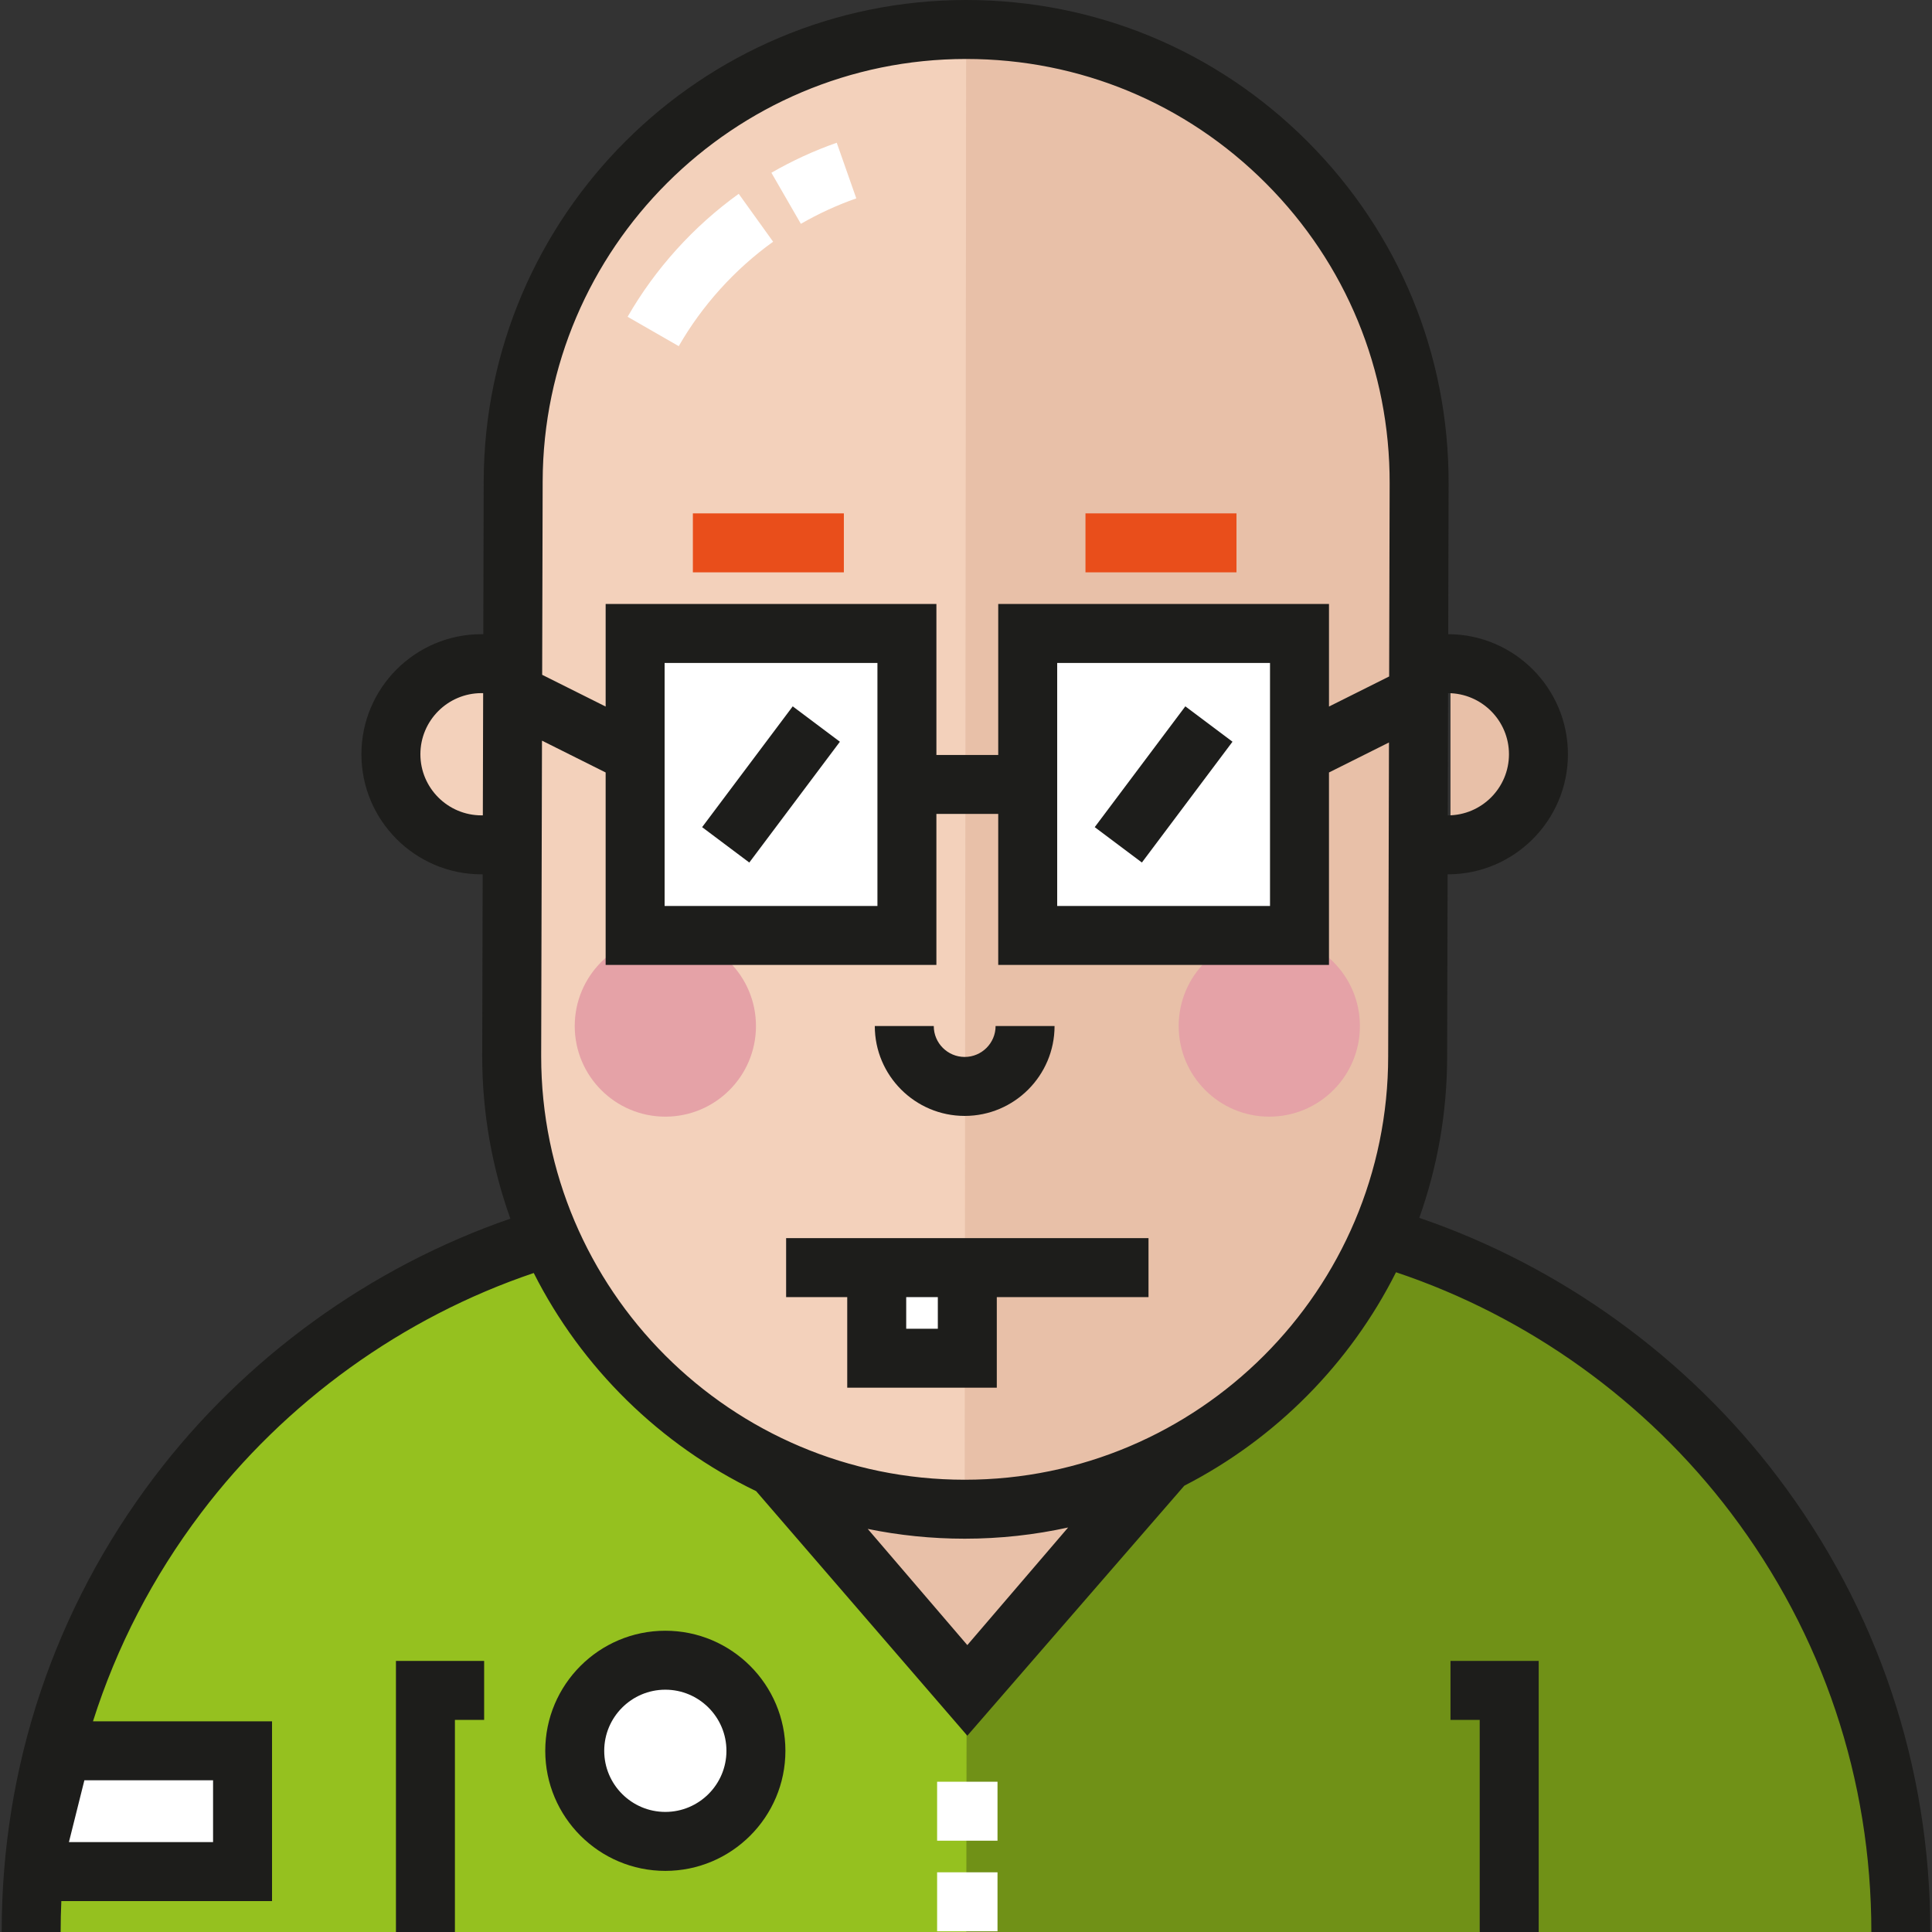
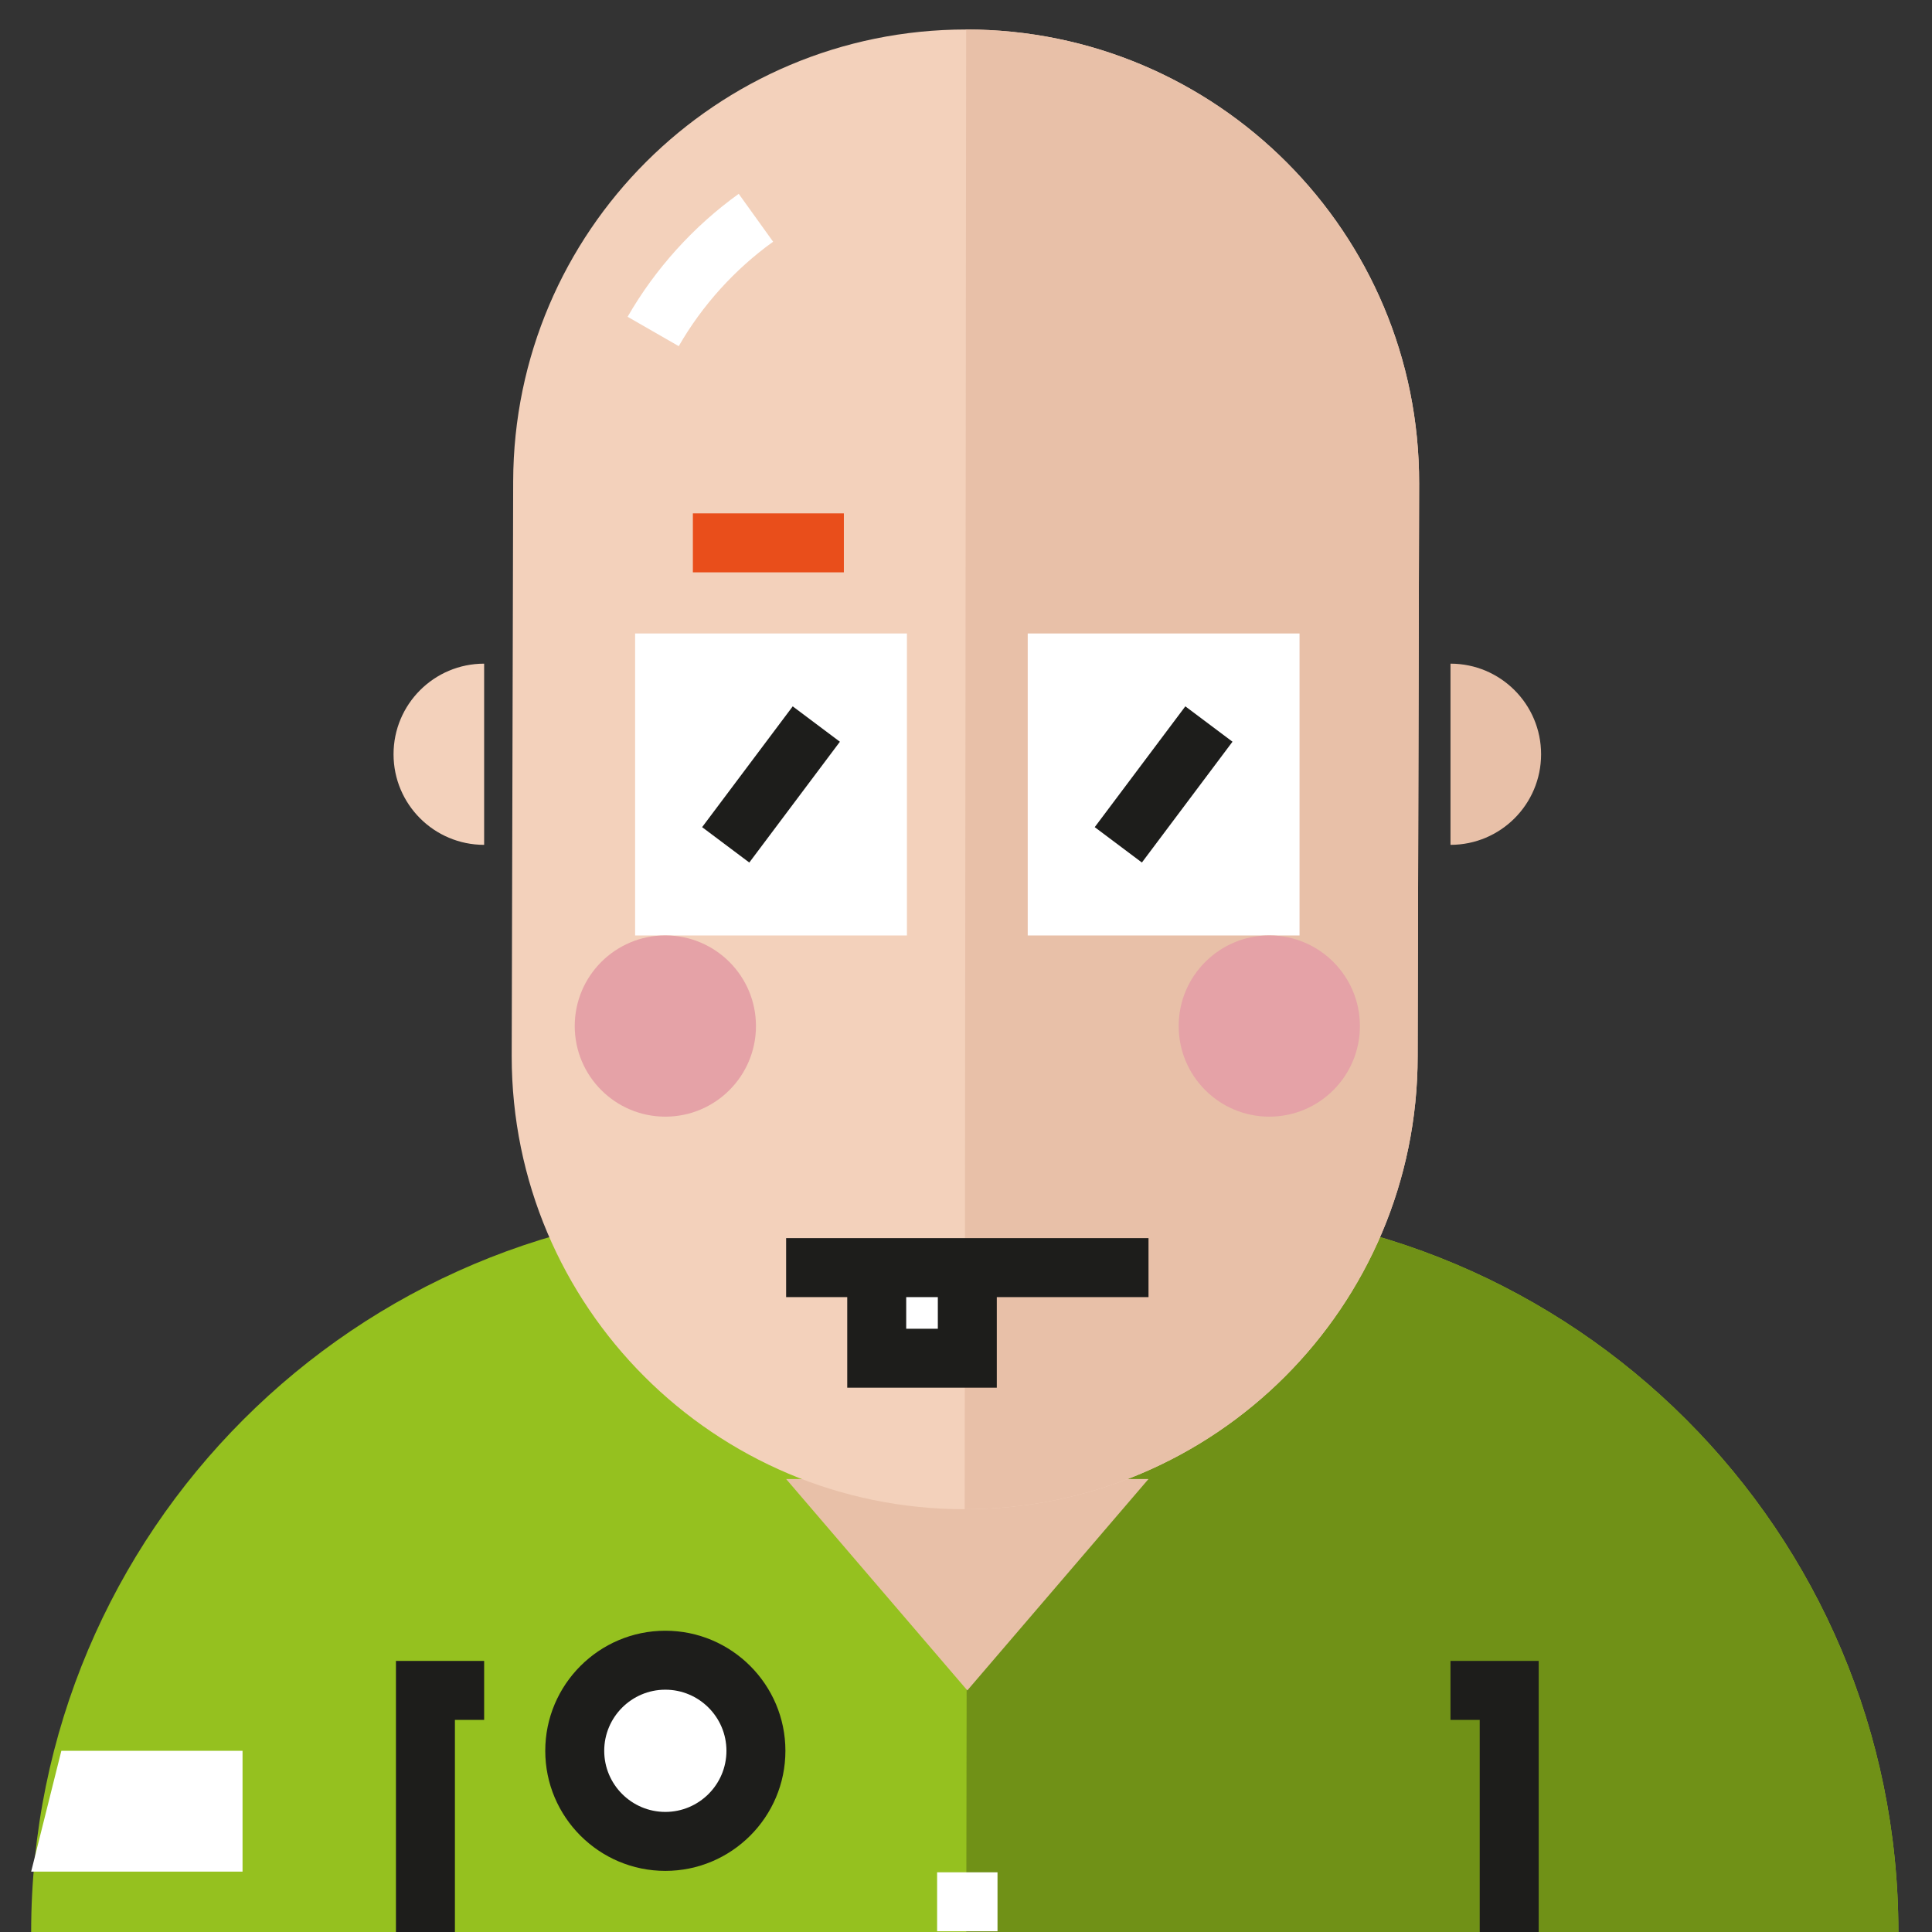
<svg xmlns="http://www.w3.org/2000/svg" version="1.1" id="Layer_1" x="0px" y="0px" viewBox="0 0 512.001 512.001" style="enable-background:new 0 0 512.001 512.001;" xml:space="preserve">
  <rect x="0" y="0" width="512.001" height="512.001" fill="#333333" stroke="none" />
  <path style="fill:#95C11F;" d="M503.09,512H8.258l0,0c0-106.078,85.993-192.071,192.071-192.071H311.02  C417.097,319.928,503.09,405.922,503.09,512L503.09,512z" />
  <path style="fill:#709117;" d="M311.019,319.928c106.078,0,192.071,85.993,192.071,192.071l0,0H256.076l0.273-192.072h54.671  V319.928z" />
  <g>
    <path style="fill:#E8C0A8;" d="M384.396,175.876c13.26,0,24.009,10.749,24.009,24.009c0,13.26-10.749,24.008-24.009,24.008" />
    <polyline style="fill:#E8C0A8;" points="208.332,391.956 256.35,447.977 304.366,391.956  " />
  </g>
  <g>
    <path style="fill:#F3D1BB;" d="M128.302,223.894c-13.26,0-24.008-10.748-24.008-24.008s10.749-24.009,24.008-24.009" />
    <path style="fill:#F3D1BB;" d="M256.04,7.814c-66.178,0-119.873,53.557-120.043,119.735l-0.391,152.365   c0,66.298,53.746,120.044,120.044,120.044l0,0c66.298,0,120.044-53.746,120.044-120.044l0.39-151.749   C376.255,61.748,322.459,7.814,256.04,7.814L256.04,7.814z" />
  </g>
  <path style="fill:#E8C0A8;" d="M255.649,399.959L255.649,399.959c66.3,0,120.045-53.746,120.045-120.044l0.39-151.748  C376.255,61.748,322.459,7.814,256.041,7.814l0,0" />
  <g>
    <rect x="272.359" y="167.877" style="fill:#FFFFFF;" width="72.031" height="80.032" />
    <rect x="168.314" y="167.877" style="fill:#FFFFFF;" width="72.031" height="80.032" />
    <path style="fill:#FFFFFF;" d="M179.872,91.735l-13.55-7.785c7.317-12.736,17.499-24.003,29.447-32.583l9.116,12.693   C194.735,71.349,186.086,80.919,179.872,91.735z" />
-     <path style="fill:#FFFFFF;" d="M212.237,59.316l-7.808-13.536c5.505-3.175,11.331-5.851,17.316-7.953l5.179,14.744   C221.847,54.353,216.907,56.622,212.237,59.316z" />
  </g>
  <g>
    <circle style="fill:#E5A2A7;" cx="336.378" cy="271.911" r="24.014" />
    <circle style="fill:#E5A2A7;" cx="176.325" cy="271.911" r="24.014" />
  </g>
-   <path style="fill:#1D1D1B;" d="M255.651,295.73c-13.134,0-23.82-10.686-23.82-23.82h15.627c0,4.517,3.675,8.193,8.193,8.193  c4.517,0,8.192-3.676,8.192-8.193h15.627C279.469,285.045,268.785,295.73,255.651,295.73z" />
  <g>
    <rect x="183.618" y="136.05" style="fill:#E94E1B;" width="40.016" height="15.627" />
-     <rect x="287.663" y="136.05" style="fill:#E94E1B;" width="40.016" height="15.627" />
  </g>
  <g>
    <polygon style="fill:#1D1D1B;" points="407.768,512 392.141,512 392.141,455.79 384.397,455.79 384.397,440.163 407.768,440.163     " />
    <polygon style="fill:#1D1D1B;" points="120.557,512 104.93,512 104.93,440.163 128.302,440.163 128.302,455.79 120.557,455.79  " />
  </g>
  <g>
-     <rect x="248.345" y="472.178" style="fill:#FFFFFF;" width="16.006" height="15.627" />
    <rect x="248.345" y="496.181" style="fill:#FFFFFF;" width="16.006" height="15.627" />
  </g>
  <g>
    <rect x="196.512" y="187.878" transform="matrix(-0.8 -0.6 0.6 -0.8 243.055 496.791)" style="fill:#1D1D1B;" width="15.627" height="40.016" />
    <rect x="300.556" y="187.874" transform="matrix(-0.8 -0.6 0.6 -0.8 430.335 559.209)" style="fill:#1D1D1B;" width="15.627" height="40.016" />
  </g>
  <polyline style="fill:#FFFFFF;" points="232.34,335.935 232.34,359.944 256.35,359.944 256.35,335.935 " />
  <path style="fill:#1D1D1B;" d="M208.332,343.748h16.195v24.009h39.636v-24.008h40.204v-15.627h-96.036v15.626H208.332z   M248.536,352.131h-8.381v-8.381h8.381V352.131z" />
  <circle style="fill:#FFFFFF;" cx="176.325" cy="463.979" r="24.014" />
  <path style="fill:#1D1D1B;" d="M176.32,495.805c-17.547,0-31.822-14.276-31.822-31.822s14.276-31.822,31.822-31.822  s31.822,14.276,31.822,31.822S193.866,495.805,176.32,495.805z M176.32,447.787c-8.93,0-16.195,7.266-16.195,16.195  c0,8.929,7.266,16.195,16.195,16.195s16.195-7.266,16.195-16.195C192.515,455.053,185.249,447.787,176.32,447.787z" />
  <polygon style="fill:#FFFFFF;" points="16.26,463.982 64.278,463.982 64.278,495.994 8.258,495.994 " />
-   <path style="fill:#1D1D1B;" d="M471.176,391.516c-24.028-31.763-57.567-55.974-95.052-68.773c4.775-13.391,7.384-27.802,7.384-42.81  l0.124-48.227h0.066c17.547,0,31.822-14.276,31.822-31.822c0-17.515-14.223-31.767-31.724-31.82l0.102-39.878  c0.088-34.214-13.171-66.397-37.332-90.622C322.404,13.341,290.254,0,256.04,0c-70.319,0-127.675,57.21-127.857,127.53  l-0.104,40.533h-0.477c-17.547,0-31.822,14.276-31.822,31.823s14.276,31.822,31.822,31.822h0.314l-0.124,48.206  c0,15.096,2.637,29.585,7.462,43.042C98.018,335.81,64.715,359.93,40.82,391.52C14.407,426.44,0.444,468.1,0.444,512h15.627  c0-2.741,0.065-5.472,0.182-8.192h55.839V456.17H24.64c6.253-19.719,15.865-38.328,28.643-55.221  c22.271-29.44,53.395-51.839,88.163-63.589c12.71,25.165,33.505,45.562,58.938,57.809l55.965,64.814l57.507-66.256  c24.167-12.409,43.89-32.285,56.101-56.565c35.007,11.693,66.359,34.175,88.757,63.784c24.346,32.182,37.215,70.585,37.215,111.056  h15.627C511.555,468.098,497.592,426.435,471.176,391.516z M383.755,183.692c8.903,0.031,16.138,7.282,16.138,16.193  c0,8.93-7.266,16.195-16.195,16.195h-0.025L383.755,183.692z M127.956,216.08h-0.353c-8.93,0-16.195-7.266-16.195-16.195  c0-8.93,7.266-16.196,16.195-16.196h0.437L127.956,216.08z M56.464,488.18H18.266l4.096-16.384h34.104v16.384H56.464z   M256.35,435.97l-26.393-30.793c8.303,1.7,16.896,2.594,25.695,2.594c9.408,0,18.579-1.03,27.413-2.968L256.35,435.97z   M367.881,279.915c0,61.884-50.346,112.231-112.232,112.231c-61.883,0-112.231-50.346-112.231-112.211l0.215-83.655l16.869,8.434  v51.003h87.653v-40.015h16.386v40.015h87.653v-51.003l15.899-7.949L367.881,279.915z M176.13,240.09v-64.402h56.399v64.402  L176.13,240.09L176.13,240.09z M280.168,240.09v-64.402h56.399v64.402L280.168,240.09L280.168,240.09z M368.14,179.271  l-15.944,7.972v-27.184h-87.653v40.015h-16.386v-40.015h-87.653v27.184l-16.824-8.413l0.131-51.261  c0.158-61.725,50.506-111.942,112.23-111.942l0,0c30.032,0,58.253,11.71,79.461,32.973c21.209,21.263,32.846,49.513,32.769,79.546  L368.14,179.271z" />
  <g>
</g>
  <g>
</g>
  <g>
</g>
  <g>
</g>
  <g>
</g>
  <g>
</g>
  <g>
</g>
  <g>
</g>
  <g>
</g>
  <g>
</g>
  <g>
</g>
  <g>
</g>
  <g>
</g>
  <g>
</g>
  <g>
</g>
</svg>